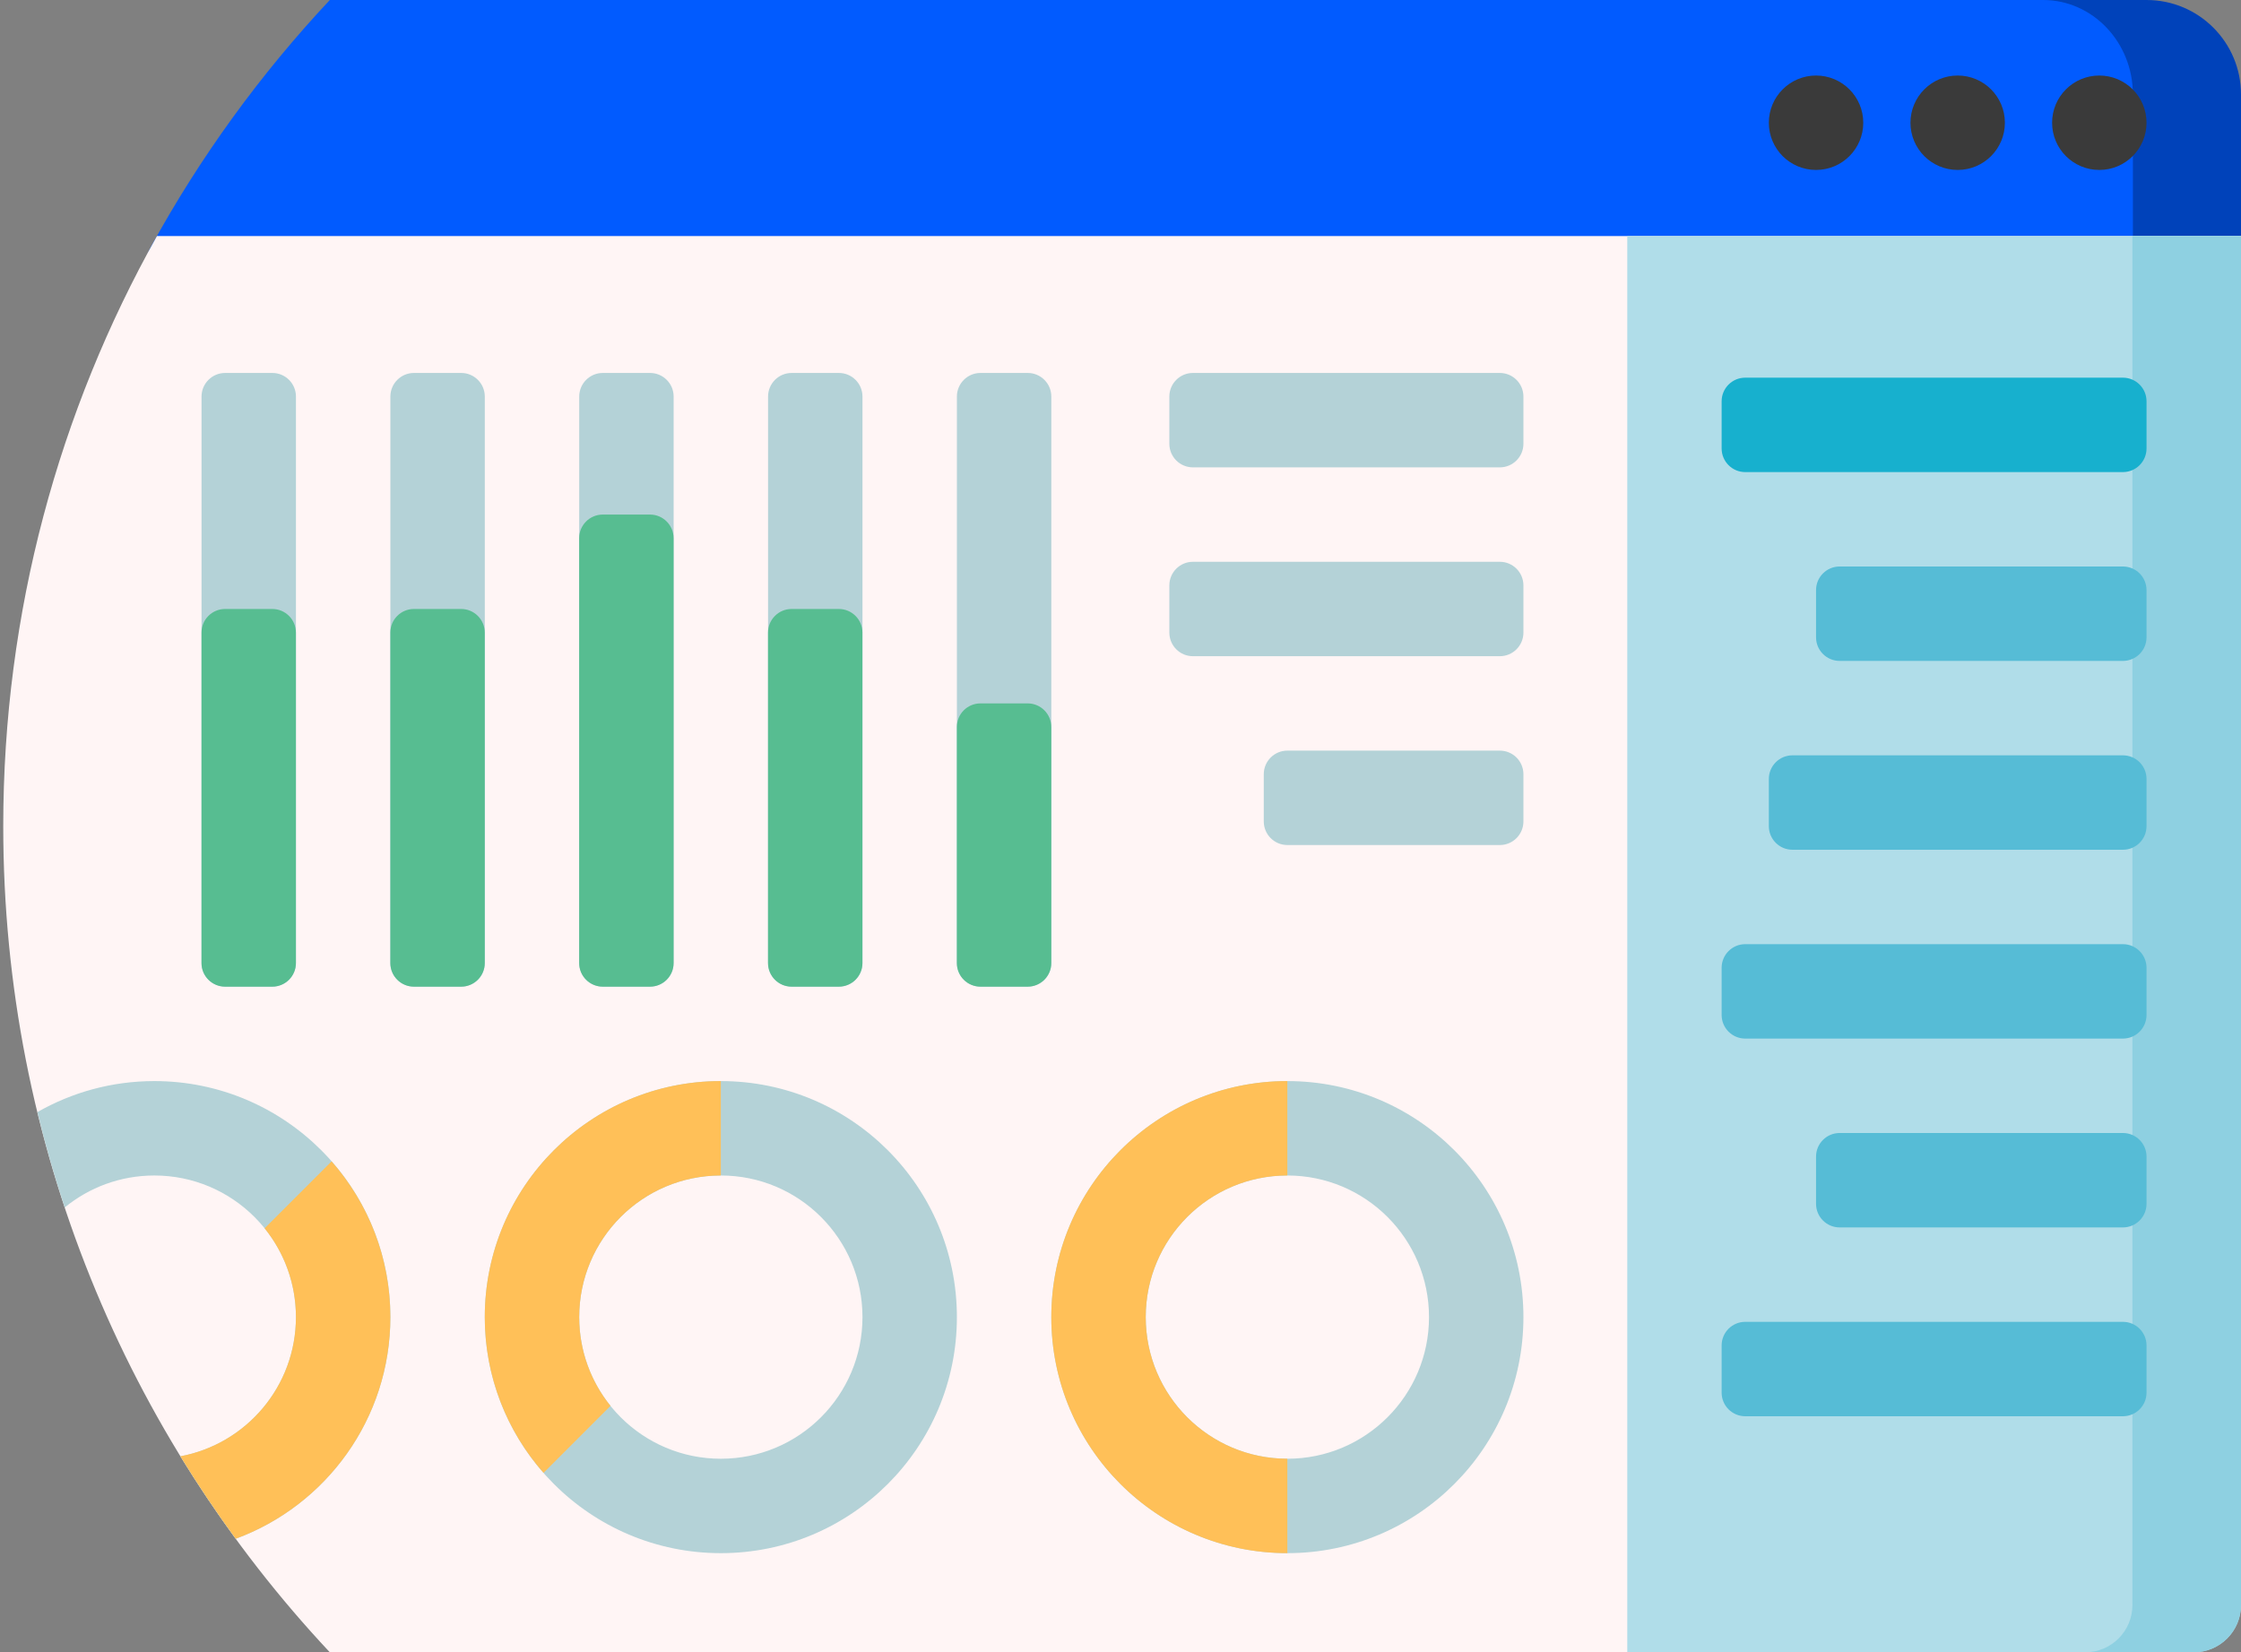
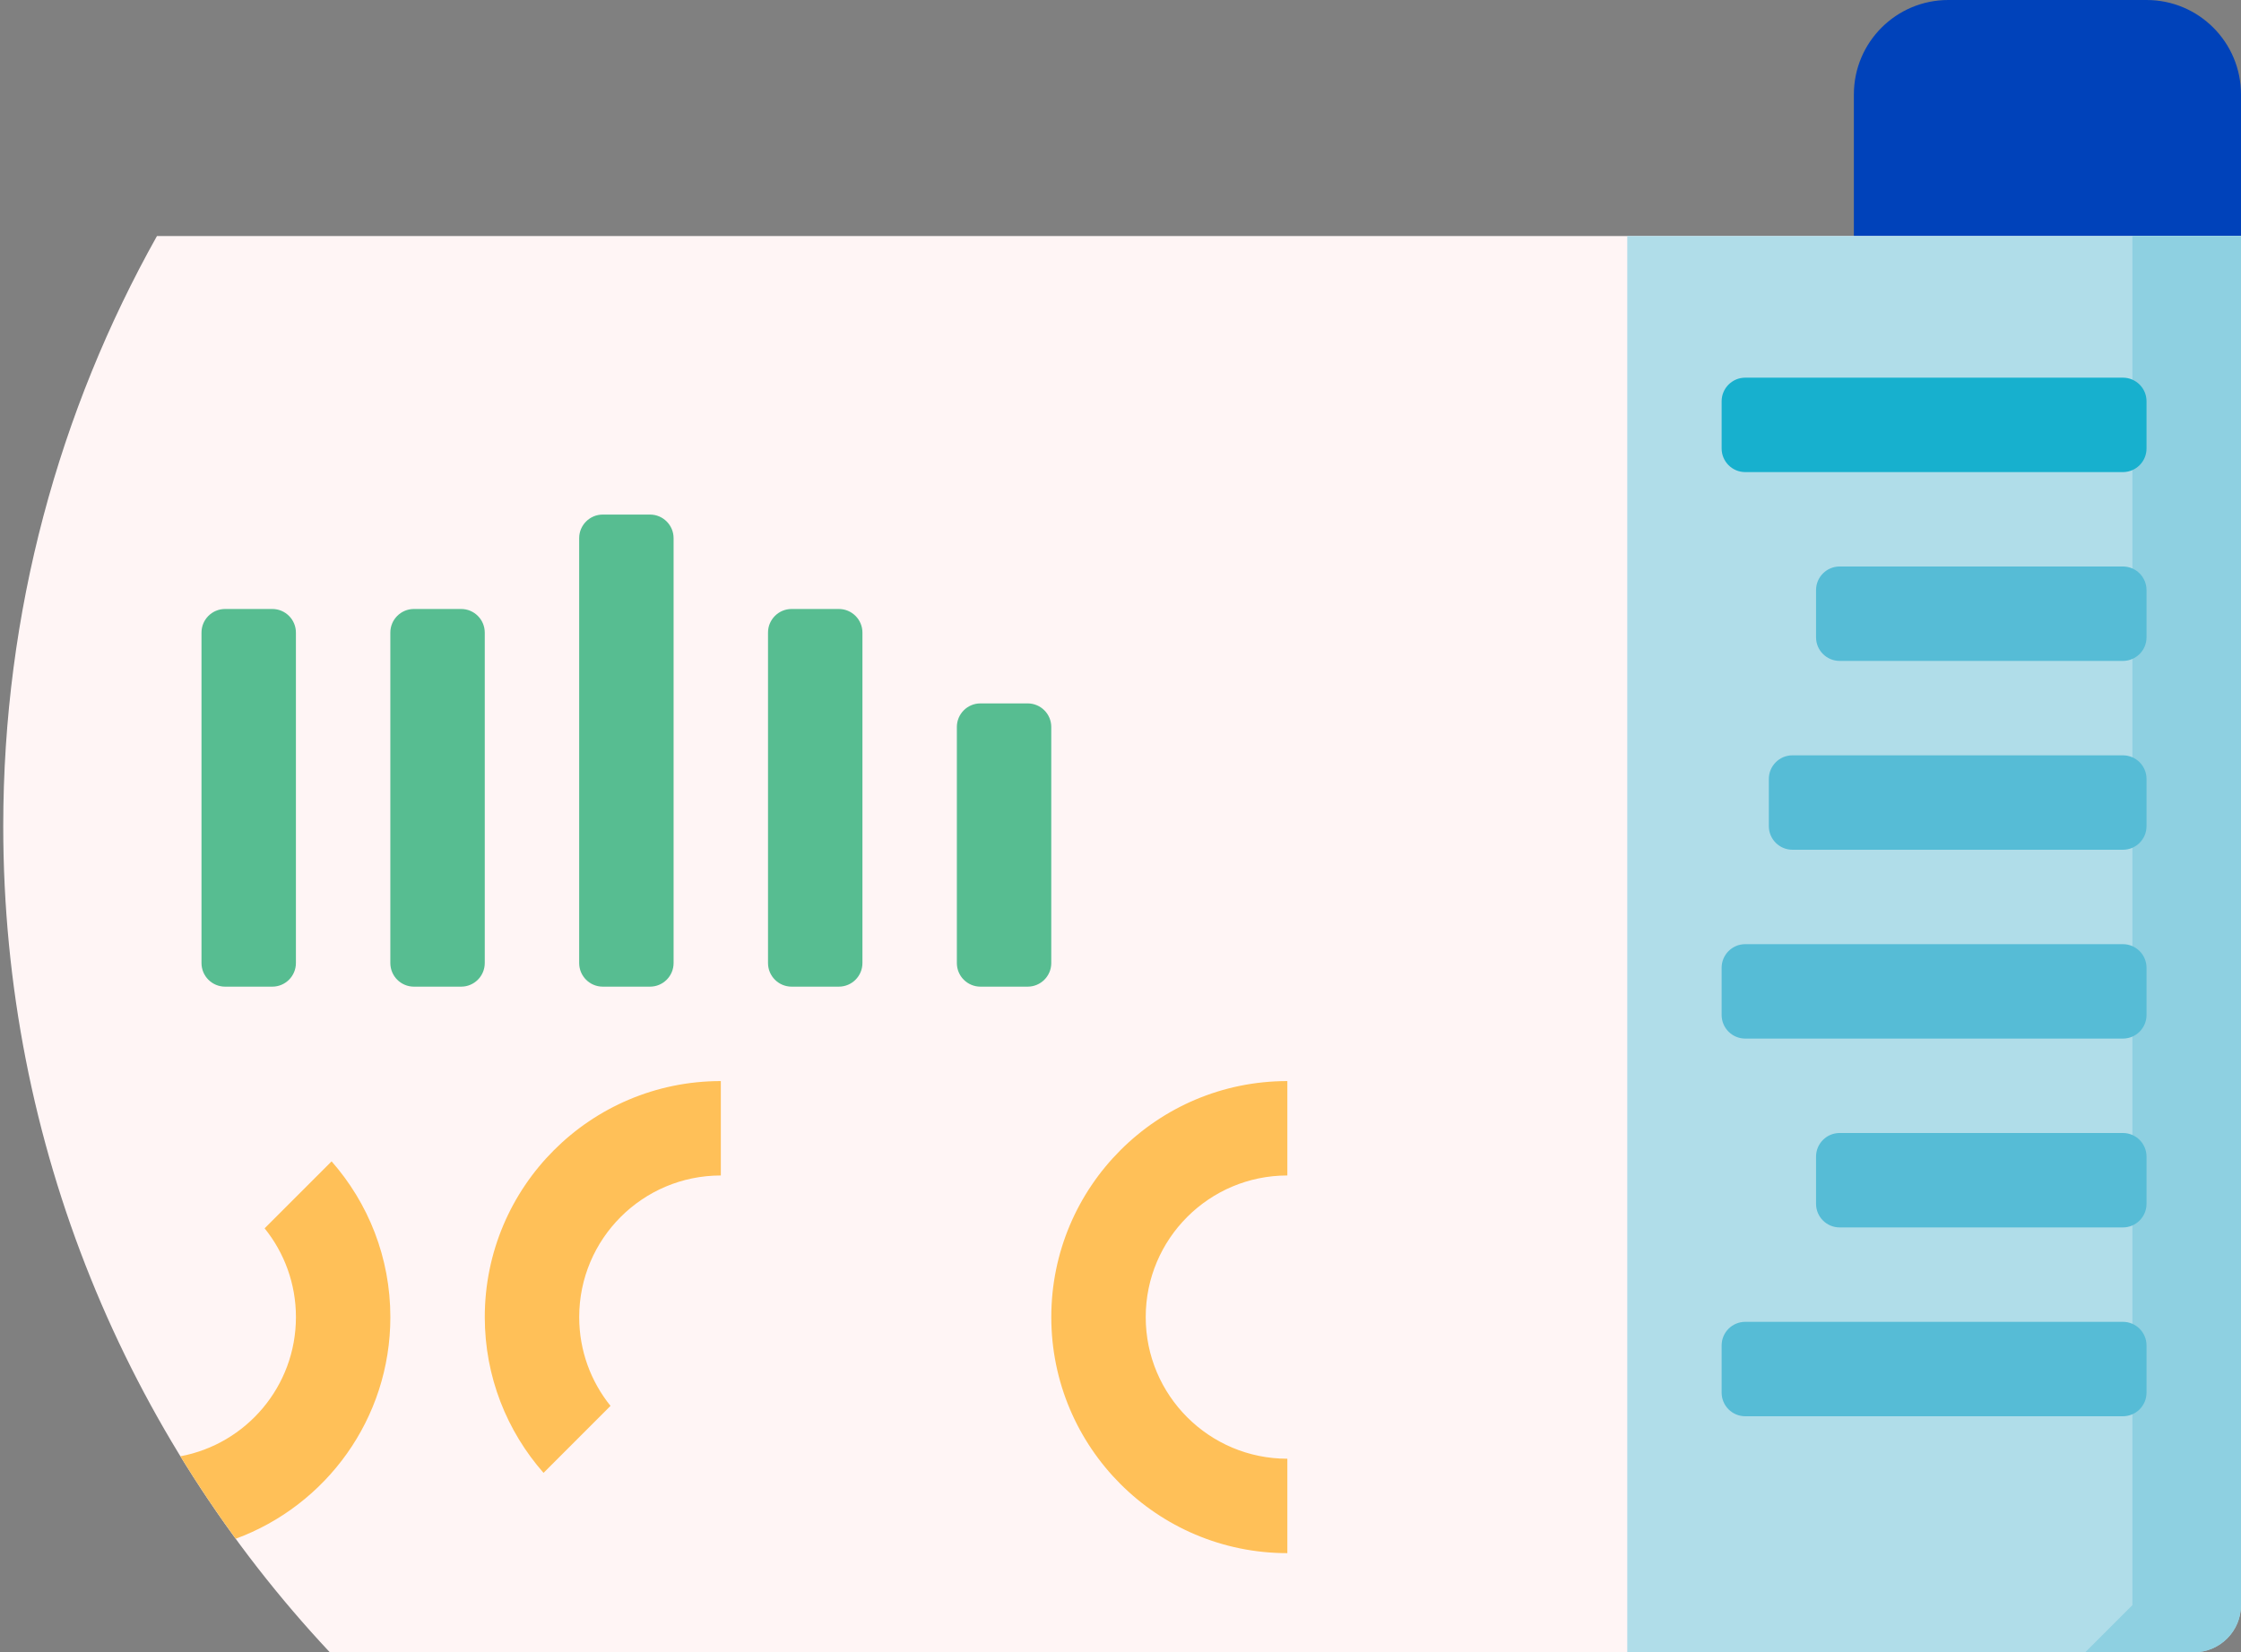
<svg xmlns="http://www.w3.org/2000/svg" width="217" height="160" viewBox="0 0 217 160" fill="none">
  <rect x="0" y="0" width="217" height="160" fill="#808080" stroke="none" />
  <g clip-path="url(#clip0_1004_598)">
    <path d="M188.657 32H207.857C212.907 32 217 27.907 217 22.857V9.143C217 4.093 212.907 0 207.857 0H188.657C183.607 0 179.514 4.093 179.514 9.143V22.857C179.514 27.907 183.607 32 188.657 32Z" fill="#0042BA" />
-     <path d="M19.44 32H197.83C202.635 32 206.531 27.907 206.531 22.857V9.143C206.531 4.093 202.635 0 197.83 0H131.7H31.936C25.212 7.176 19.379 15.198 14.618 23.891C12.62 27.541 15.279 32 19.44 32Z" fill="#015BFF" />
-     <path d="M198.709 11.886C198.709 14.411 200.755 16.457 203.28 16.457C205.805 16.457 207.852 14.411 207.852 11.886C207.852 9.361 205.805 7.314 203.28 7.314C200.755 7.314 198.709 9.361 198.709 11.886ZM189.566 7.314C192.091 7.314 194.137 9.361 194.137 11.886C194.137 14.411 192.091 16.457 189.566 16.457C187.041 16.457 184.994 14.411 184.994 11.886C184.994 9.361 187.041 7.314 189.566 7.314ZM175.851 7.314C178.376 7.314 180.423 9.361 180.423 11.886C180.423 14.411 178.376 16.457 175.851 16.457C173.327 16.457 171.28 14.411 171.28 11.886C171.28 9.361 173.327 7.314 175.851 7.314Z" fill="#3A3A3A" />
    <path d="M15.199 22.857C5.723 39.758 0.314 59.246 0.314 80.001C0.314 110.942 12.327 139.074 31.937 160.001H110.942H202.748C208.093 154.296 212.873 148.058 217 141.371V22.857H15.199Z" fill="#FFF5F5" />
    <path d="M157.571 160.001H212.429C214.953 160.001 217 157.954 217 155.429V59.429V22.857H157.571V160.001Z" fill="#B0DDE9" />
-     <path d="M201.914 160.001H212.429C214.953 160.001 217 157.954 217 155.429V59.429V22.857H206.486V59.429V155.429C206.486 157.954 204.439 160.001 201.914 160.001Z" fill="#8ED0E1" />
+     <path d="M201.914 160.001H212.429C214.953 160.001 217 157.954 217 155.429V59.429V22.857H206.486V59.429V155.429Z" fill="#8ED0E1" />
    <path d="M166.709 93.715V98.286C166.709 99.548 167.732 100.572 168.994 100.572H205.566C206.828 100.572 207.852 99.548 207.852 98.286V93.715C207.852 92.453 206.828 91.429 205.566 91.429H168.994C167.732 91.429 166.709 92.453 166.709 93.715ZM168.994 128.001H205.566C206.828 128.001 207.852 129.024 207.852 130.286V134.858C207.852 136.12 206.828 137.143 205.566 137.143H168.994C167.732 137.143 166.709 136.12 166.709 134.858V130.286C166.709 129.024 167.732 128.001 168.994 128.001ZM205.566 82.286H173.566C172.304 82.286 171.28 81.263 171.28 80V75.429C171.28 74.167 172.304 73.143 173.566 73.143H205.566C206.828 73.143 207.852 74.167 207.852 75.429V80C207.852 81.263 206.828 82.286 205.566 82.286ZM205.566 64H178.137C176.875 64 175.851 62.977 175.851 61.715V57.143C175.851 55.881 176.875 54.857 178.137 54.857H205.566C206.828 54.857 207.852 55.881 207.852 57.143V61.715C207.852 62.977 206.828 64 205.566 64ZM205.566 118.858H178.137C176.875 118.858 175.851 117.834 175.851 116.572V112C175.851 110.738 176.875 109.715 178.137 109.715H205.566C206.828 109.715 207.852 110.738 207.852 112V116.572C207.852 117.834 206.828 118.858 205.566 118.858Z" fill="#56BCD6" />
    <path d="M168.994 45.715H205.566C206.828 45.715 207.852 44.692 207.852 43.429V38.858C207.852 37.596 206.828 36.572 205.566 36.572H168.994C167.732 36.572 166.709 37.596 166.709 38.858V43.429C166.709 44.692 167.732 45.715 168.994 45.715Z" fill="#17B0CE" />
-     <path d="M147.516 79.544V74.972C147.516 73.71 146.492 72.687 145.23 72.687H124.658C123.396 72.687 122.373 73.71 122.373 74.972V79.544C122.373 80.806 123.396 81.83 124.658 81.83H145.23C146.492 81.83 147.516 80.806 147.516 79.544ZM145.23 63.544H115.516C114.253 63.544 113.23 62.52 113.23 61.258V56.687C113.23 55.425 114.253 54.401 115.516 54.401H145.23C146.492 54.401 147.516 55.425 147.516 56.687V61.258C147.516 62.52 146.492 63.544 145.23 63.544ZM145.23 45.258H115.516C114.253 45.258 113.23 44.235 113.23 42.972V38.401C113.23 37.139 114.253 36.115 115.516 36.115H145.23C146.492 36.115 147.516 37.139 147.516 38.401V42.972C147.516 44.235 146.492 45.258 145.23 45.258ZM92.658 38.401C92.658 37.139 93.682 36.115 94.944 36.115H99.516C100.778 36.115 101.801 37.139 101.801 38.401V93.258C101.801 94.52 100.778 95.544 99.516 95.544H94.944C93.682 95.544 92.658 94.52 92.658 93.258V38.401ZM81.23 95.544H76.658C75.396 95.544 74.373 94.52 74.373 93.258V38.401C74.373 37.139 75.396 36.115 76.658 36.115H81.23C82.492 36.115 83.515 37.139 83.515 38.401V93.258C83.515 94.52 82.492 95.544 81.23 95.544ZM26.372 95.544H21.801C20.539 95.544 19.515 94.52 19.515 93.258V38.401C19.515 37.139 20.539 36.115 21.801 36.115H26.372C27.634 36.115 28.658 37.139 28.658 38.401V93.258C28.658 94.52 27.634 95.544 26.372 95.544ZM37.801 38.401C37.801 37.139 38.825 36.115 40.087 36.115H44.658C45.92 36.115 46.944 37.139 46.944 38.401V93.258C46.944 94.52 45.92 95.544 44.658 95.544H40.087C38.825 95.544 37.801 94.52 37.801 93.258V38.401ZM62.944 95.544H58.373C57.11 95.544 56.087 94.52 56.087 93.258V38.401C56.087 37.139 57.11 36.115 58.373 36.115H62.944C64.206 36.115 65.23 37.139 65.23 38.401V93.258C65.23 94.52 64.206 95.544 62.944 95.544ZM101.801 127.544C101.801 140.168 112.035 150.401 124.658 150.401C137.282 150.401 147.516 140.168 147.516 127.544C147.516 114.921 137.282 104.687 124.658 104.687C112.035 104.687 101.801 114.921 101.801 127.544ZM110.944 127.544C110.944 119.97 117.084 113.83 124.658 113.83C132.233 113.83 138.373 119.97 138.373 127.544C138.373 135.119 132.233 141.258 124.658 141.258C117.084 141.258 110.944 135.119 110.944 127.544ZM46.944 127.544C46.944 140.168 57.178 150.401 69.801 150.401C82.425 150.401 92.658 140.168 92.658 127.544C92.658 114.921 82.425 104.687 69.801 104.687C57.178 104.687 46.944 114.921 46.944 127.544ZM56.087 127.544C56.087 119.97 62.227 113.83 69.801 113.83C77.376 113.83 83.515 119.97 83.515 127.544C83.515 135.119 77.376 141.258 69.801 141.258C62.227 141.258 56.087 135.119 56.087 127.544ZM14.944 104.687C27.567 104.687 37.801 114.921 37.801 127.544C37.801 137.398 31.565 145.796 22.824 149.006C20.935 146.422 19.145 143.761 17.469 141.023C23.836 139.837 28.658 134.255 28.658 127.544C28.658 119.97 22.518 113.83 14.944 113.83C11.651 113.83 8.63 114.991 6.266 116.926C5.261 113.901 4.379 110.821 3.619 107.692C6.959 105.783 10.822 104.687 14.944 104.687Z" fill="#B4D2D7" />
    <path d="M92.654 70.4V93.257C92.654 94.519 93.677 95.543 94.94 95.543H99.511C100.773 95.543 101.797 94.519 101.797 93.257V70.4C101.797 69.137 100.773 68.114 99.511 68.114H94.94C93.677 68.114 92.654 69.137 92.654 70.4ZM76.654 58.971H81.225C82.487 58.971 83.511 59.995 83.511 61.257V93.257C83.511 94.519 82.487 95.543 81.225 95.543H76.654C75.392 95.543 74.368 94.519 74.368 93.257V61.257C74.368 59.995 75.392 58.971 76.654 58.971ZM21.797 58.971H26.368C27.63 58.971 28.654 59.995 28.654 61.257V93.257C28.654 94.519 27.63 95.543 26.368 95.543H21.797C20.534 95.543 19.511 94.519 19.511 93.257V61.257C19.511 59.995 20.534 58.971 21.797 58.971ZM40.082 58.971H44.654C45.916 58.971 46.94 59.995 46.94 61.257V93.257C46.94 94.519 45.916 95.543 44.654 95.543H40.082C38.82 95.543 37.797 94.519 37.797 93.257V61.257C37.797 59.995 38.82 58.971 40.082 58.971ZM58.368 49.828H62.94C64.202 49.828 65.225 50.852 65.225 52.114V93.257C65.225 94.519 64.202 95.543 62.94 95.543H58.368C57.106 95.543 56.082 94.519 56.082 93.257V52.114C56.082 50.852 57.106 49.828 58.368 49.828Z" fill="#57BD91" />
    <path d="M101.799 127.543C101.799 140.166 112.033 150.4 124.656 150.4V141.257C117.082 141.257 110.942 135.117 110.942 127.543C110.942 119.968 117.082 113.828 124.656 113.828V104.686C112.033 104.686 101.799 114.919 101.799 127.543ZM69.799 104.686V113.828C62.224 113.828 56.085 119.968 56.085 127.543C56.085 130.799 57.221 133.788 59.117 136.14L52.632 142.626C49.093 138.6 46.942 133.324 46.942 127.543C46.942 114.919 57.175 104.686 69.799 104.686ZM28.656 127.543C28.656 124.287 27.519 121.297 25.623 118.945L32.109 112.46C35.648 116.485 37.799 121.761 37.799 127.543C37.799 137.397 31.563 145.794 22.822 149.005C20.933 146.421 19.143 143.76 17.466 141.021C23.834 139.835 28.656 134.254 28.656 127.543Z" fill="#FFC058" />
  </g>
  <defs>
    <clipPath id="clip0_1004_598">
      <rect width="217" height="160" fill="white" />
    </clipPath>
  </defs>
</svg>